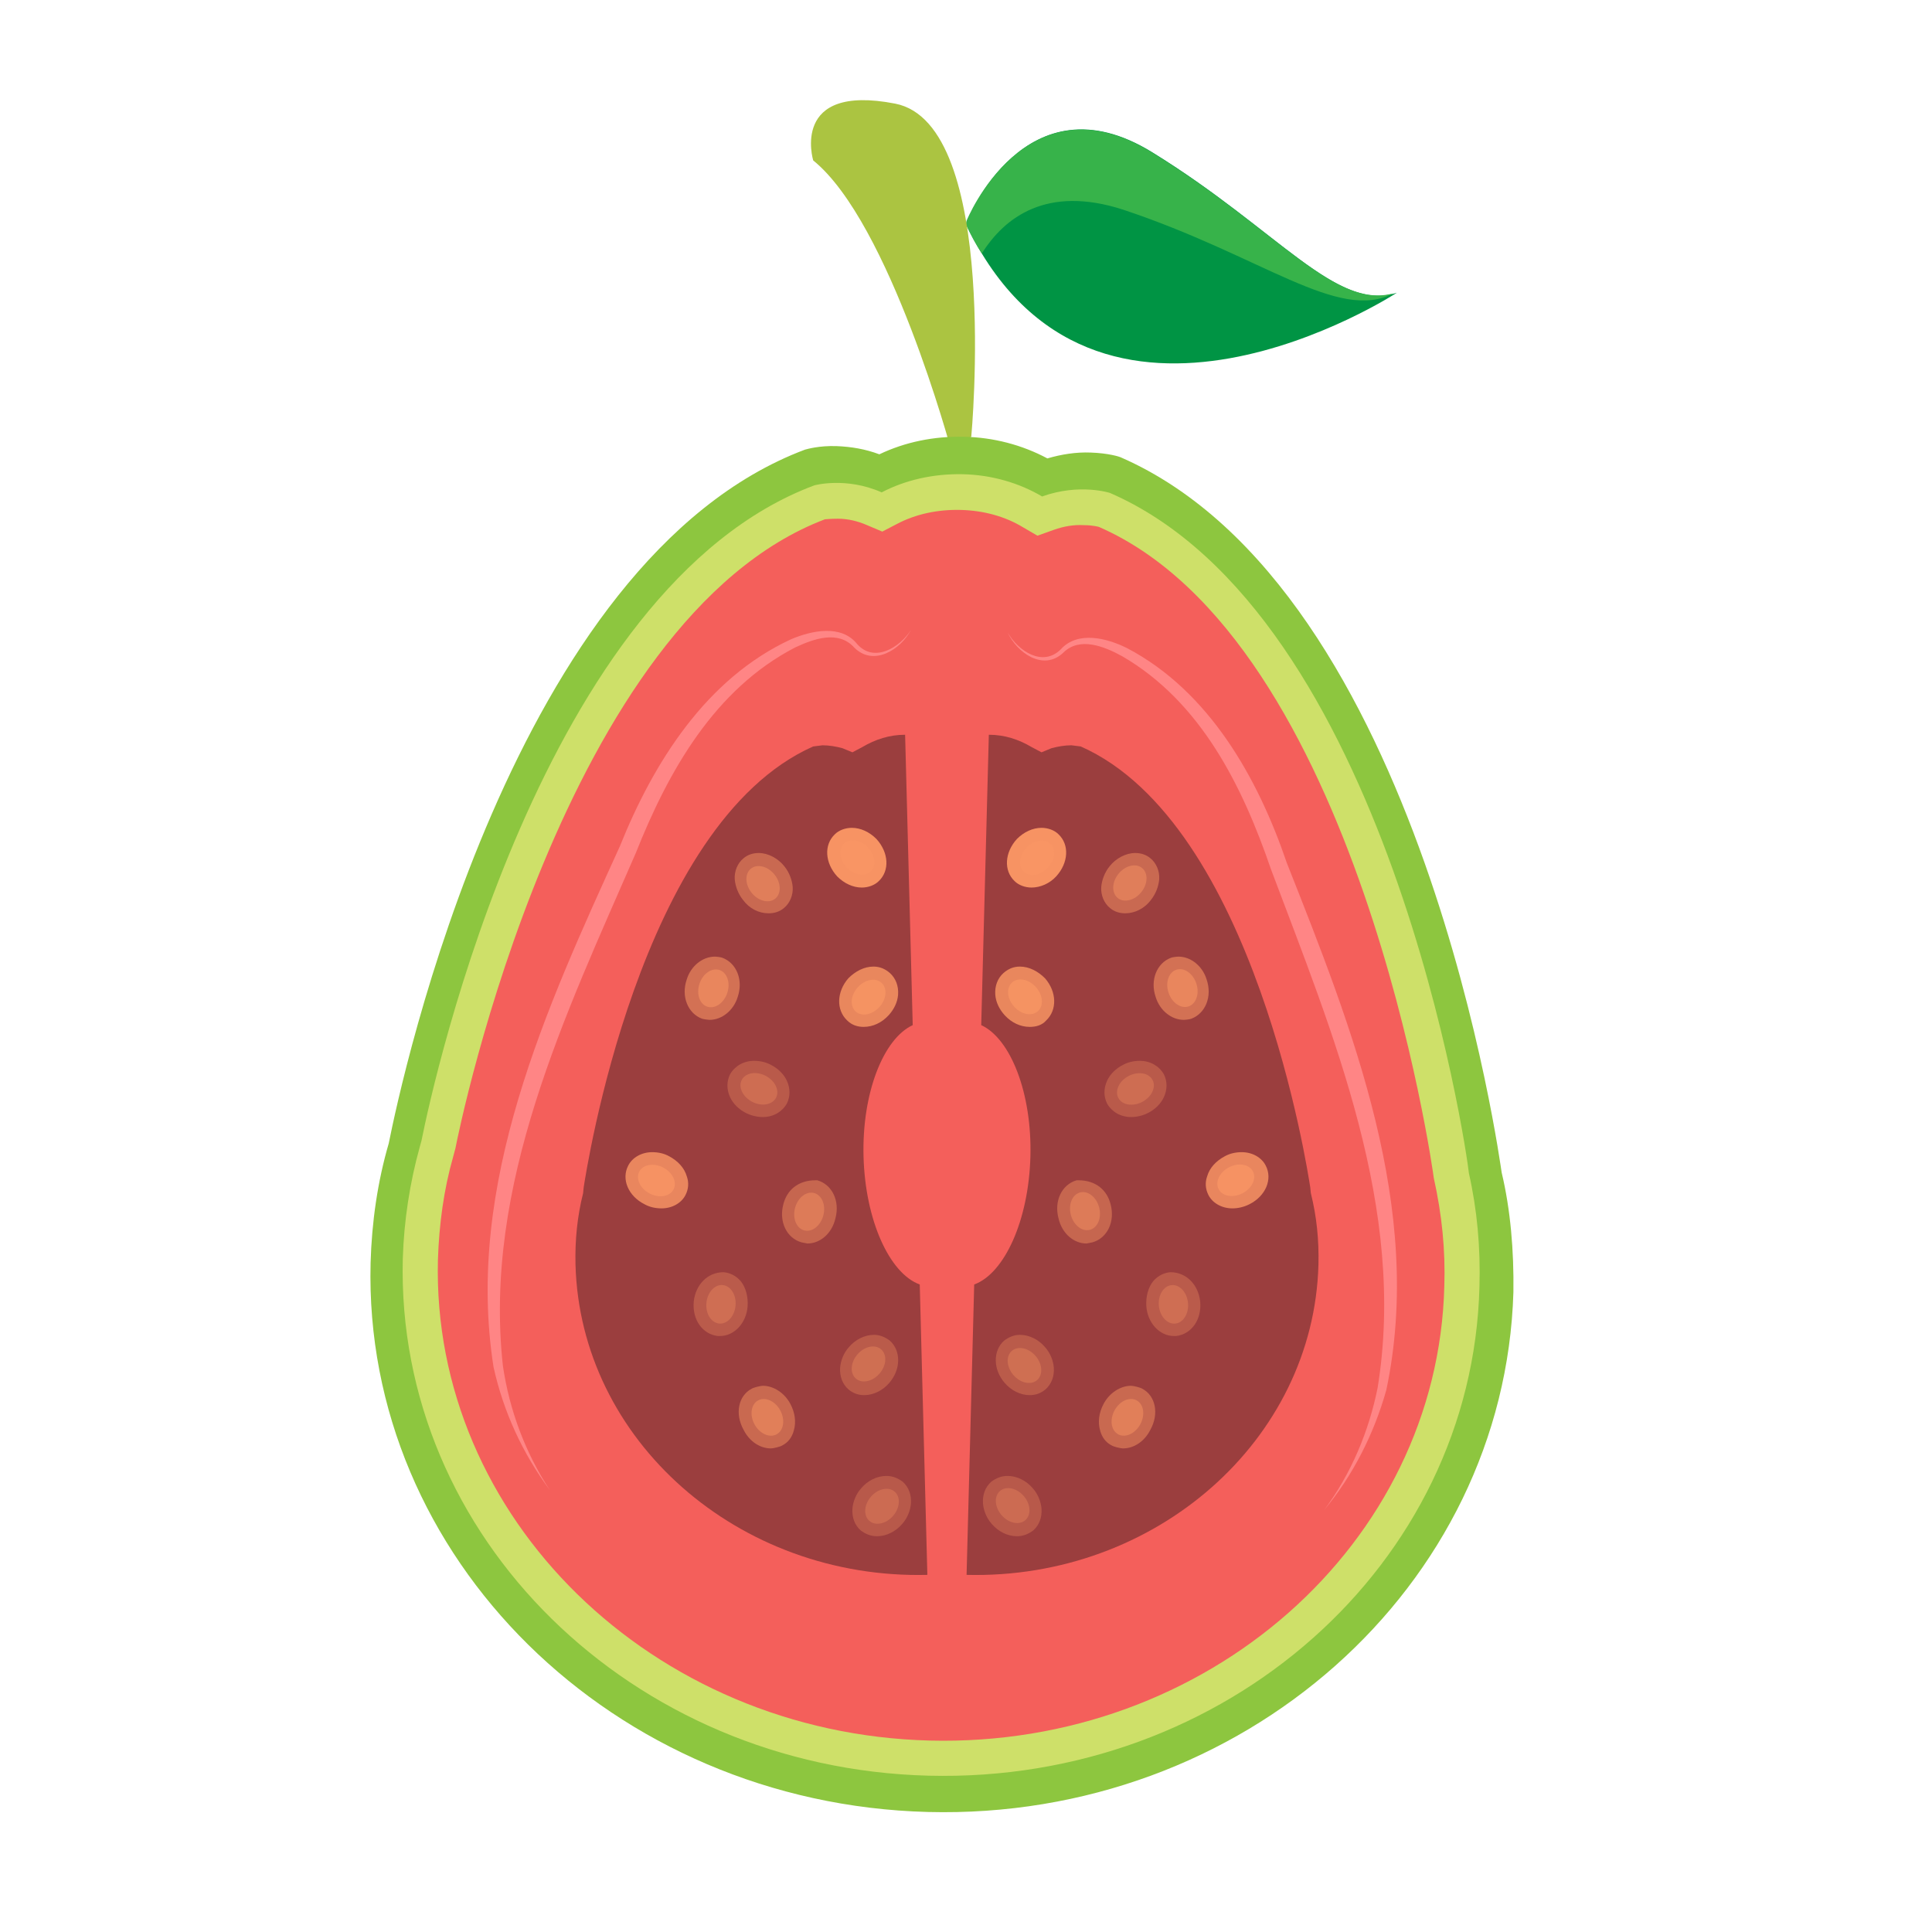
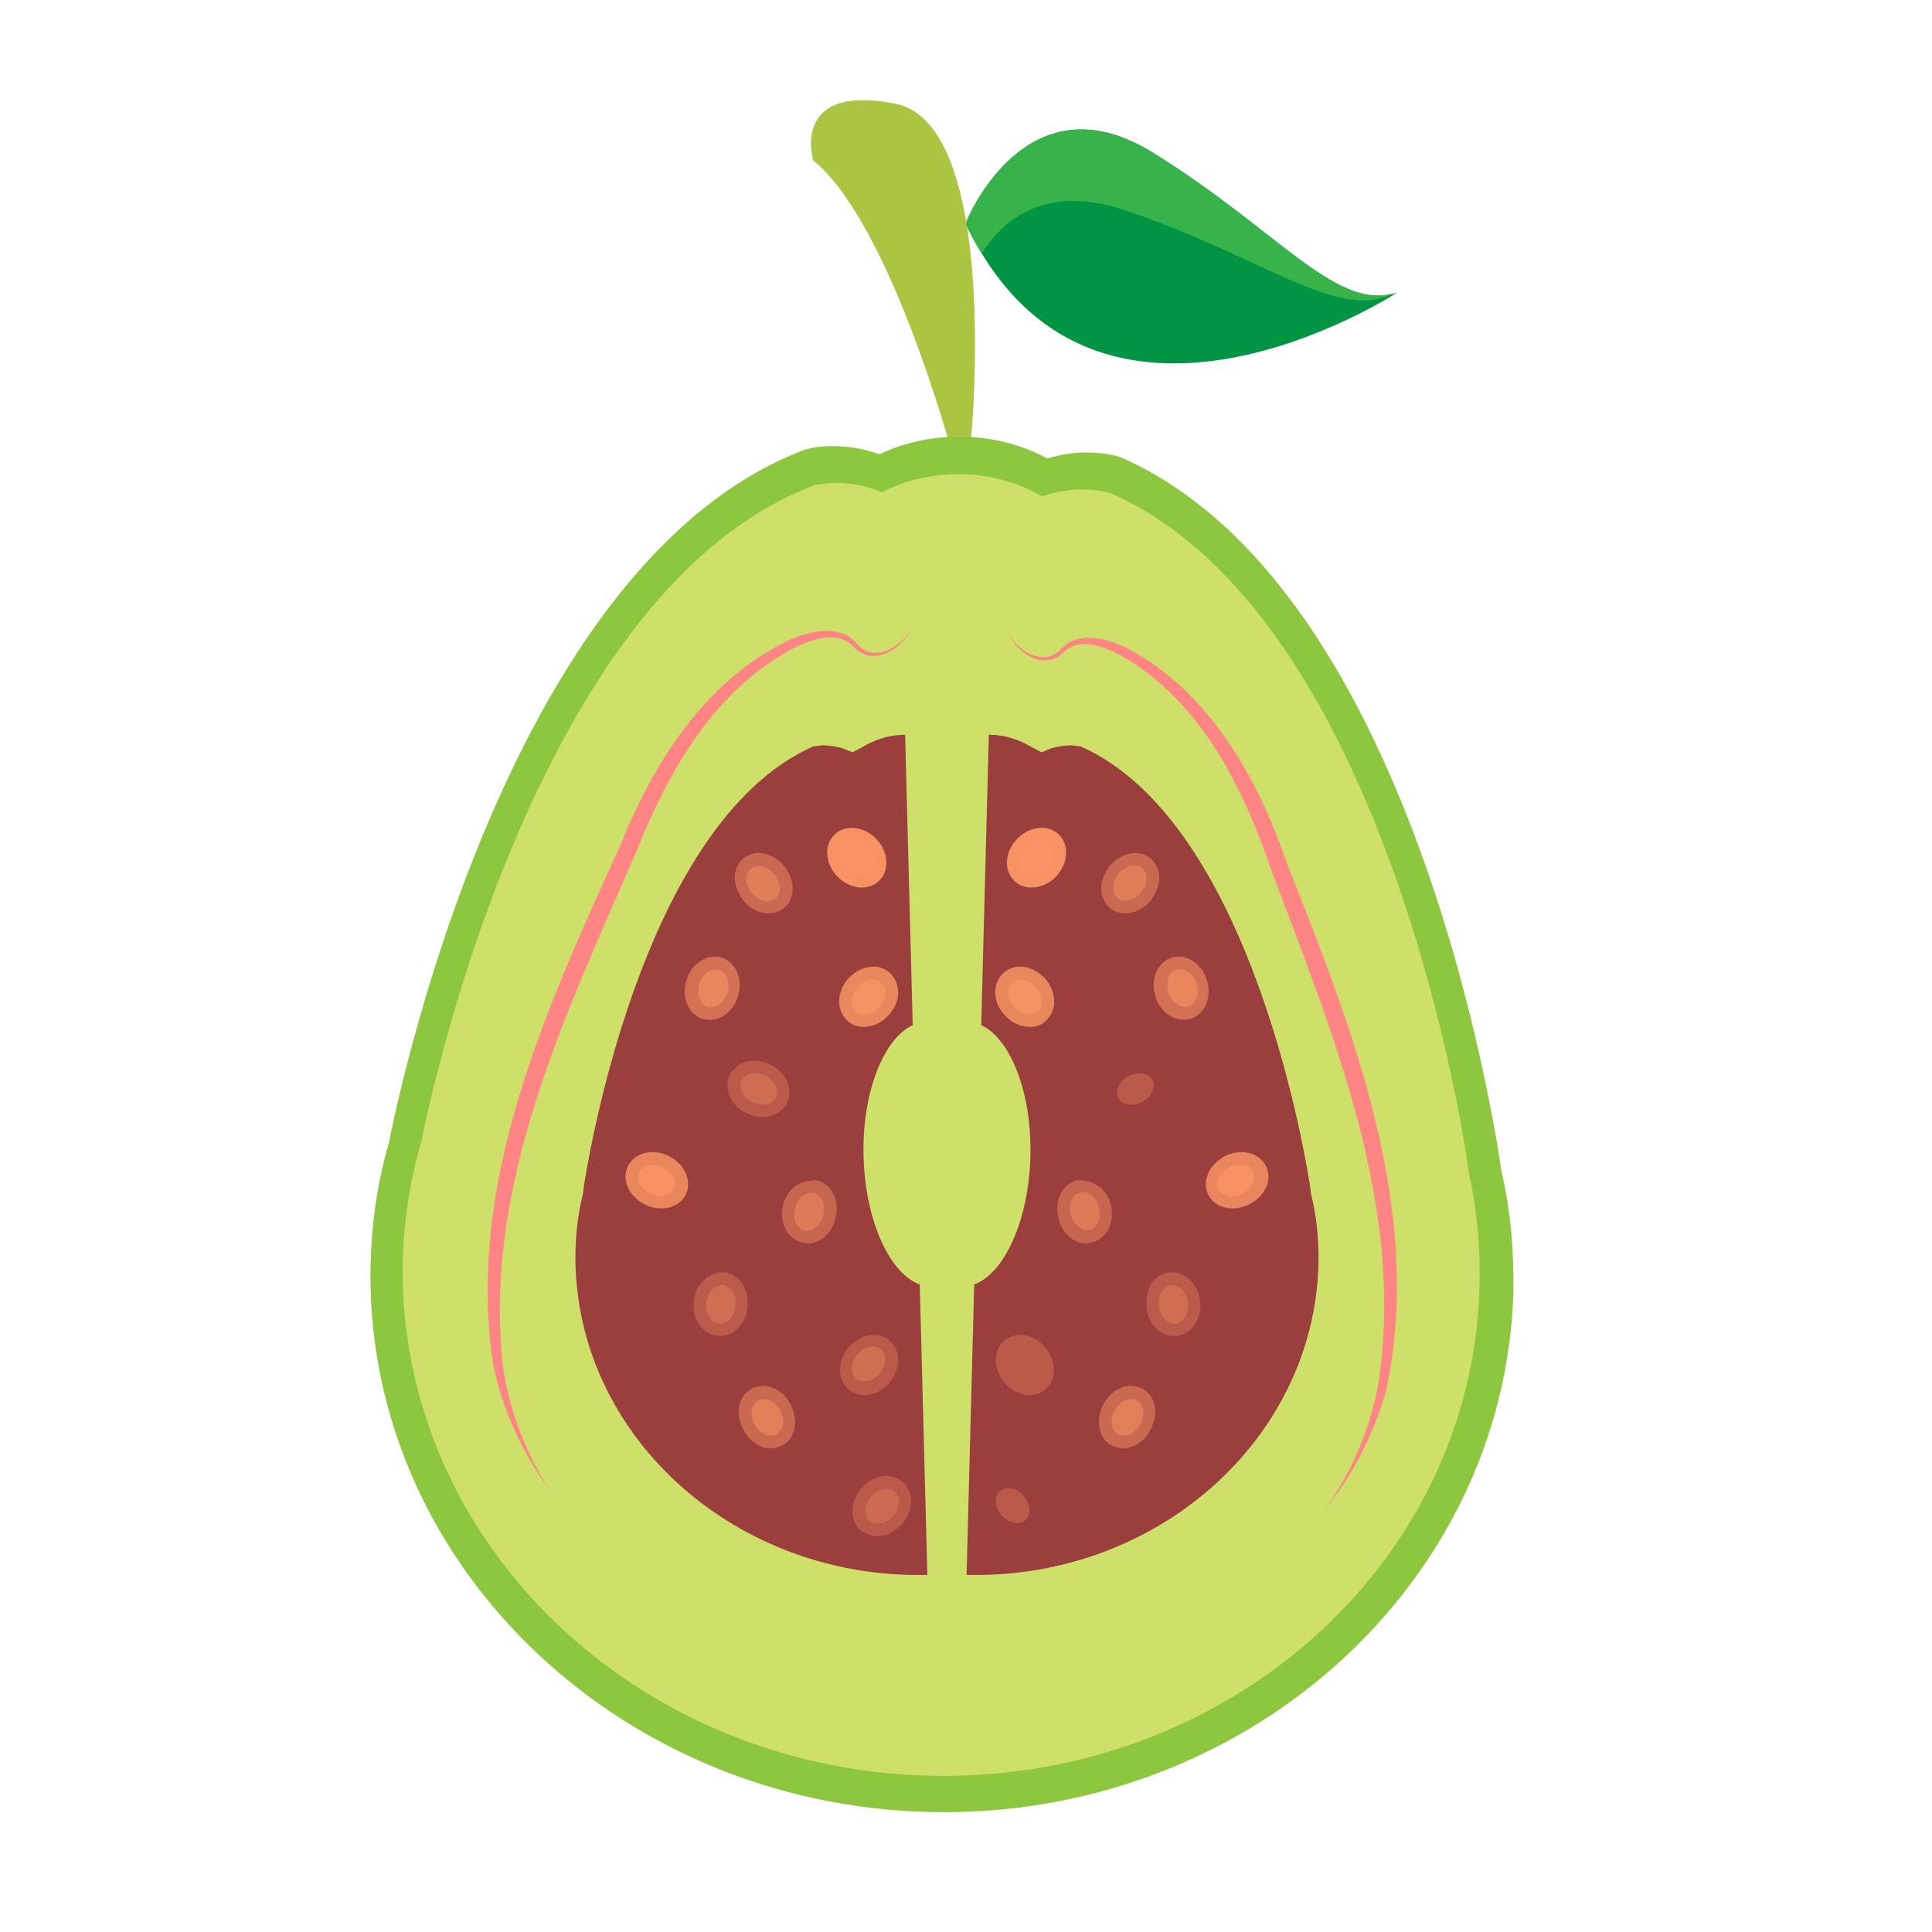
<svg xmlns="http://www.w3.org/2000/svg" version="1.1" x="0px" y="0px" viewBox="0 0 33 33" style="enable-background:new 0 0 33 33;" xml:space="preserve">
  <style type="text/css"> .st0{display:none;opacity:0.4;} .st1{display:inline;fill:#FFF200;} .st2{fill:#27AAE1;} .st3{fill:#8DD1FF;} .st4{opacity:0.34;fill:#8B5E3C;} .st5{fill:#FFC373;} .st6{opacity:0.39;fill:#FFFFFF;} .st7{fill:#8B5E3C;} .st8{fill:#83532F;} .st9{fill:#A26A3A;} .st10{fill:#3B3000;} .st11{fill:#B2805B;} .st12{fill:#BE1E2D;} .st13{fill:none;} .st14{fill:none;stroke:#D85555;stroke-width:3;stroke-miterlimit:10;} .st15{fill:#E09E65;} .st16{fill:#B16F3D;} .st17{fill:none;stroke:#231F20;stroke-width:1.295;stroke-linejoin:round;stroke-miterlimit:10;} .st18{fill:#C98755;} .st19{fill:#B24646;} .st20{fill:#E8BAD4;} .st21{fill:none;stroke:#231F20;stroke-width:1.327;stroke-linejoin:round;stroke-miterlimit:10;} .st22{fill:#F47AA0;} .st23{fill:#FFEADC;} .st24{fill:#FCD6E8;} .st25{opacity:0.1;fill:#EC008C;} .st26{fill:#BA8443;} .st27{fill:#F7DBA4;} .st28{fill:#F9D9A5;} .st29{fill:#F4CF8E;} .st30{fill:#EAA96F;} .st31{opacity:0.63;fill:#EFBA8E;} .st32{fill:#773834;} .st33{opacity:0.13;fill:#773834;} .st34{fill:#BC7F3E;} .st35{opacity:0.47;fill:#A56832;} .st36{fill:#BFD848;} .st37{fill:#E3F277;} .st38{opacity:0.25;fill:#97A534;} .st39{fill:#8DEAFF;} .st40{fill:#7ACBD3;} .st41{fill:#FFFFFF;} .st42{fill:#BCBEC0;} .st43{fill:#D1D3D4;} .st44{fill:#FFB14A;} .st45{fill:#FFC165;} .st46{fill:#B6F5FF;} .st47{fill:#CFFAFF;} .st48{fill:#FFB133;} .st49{fill:#A8A8A8;} .st50{fill:#939598;} .st51{fill:#C97A32;} .st52{fill:#E28F2B;} .st53{fill:#AF6720;} .st54{fill:#8E5420;} .st55{fill:#E5891C;} .st56{fill:#EDA04C;} .st57{fill:#F49F42;} .st58{fill:#C97E2D;} .st59{fill:#F7C27C;} .st60{fill:#EAB260;} .st61{fill:#D39A4F;} .st62{fill:#4C2002;} .st63{fill:#5B2E10;} .st64{fill:#431C02;} .st65{fill:#50280E;} .st66{fill:#CE8041;} .st67{fill:#FDAA4E;} .st68{fill:#FFCB97;} .st69{fill:#D69136;} .st70{fill:#D17828;} .st71{fill:#D1443D;} .st72{fill:#FFDEDE;} .st73{fill:none;stroke:#BE1E2D;stroke-width:0.25;stroke-miterlimit:10;} .st74{opacity:0.12;fill:#FFFFFF;} .st75{fill:#B77930;} .st76{fill:#AD1212;} .st77{opacity:0.08;} .st78{fill:#FFF200;} .st79{fill:#754C29;} .st80{fill:#39B54A;} .st81{fill:#009444;} .st82{fill:#DDC55E;} .st83{fill:#FFE36E;} .st84{fill:#FFED9F;} .st85{fill:#E5B765;} .st86{fill:#FFDD92;} .st87{fill:#59371E;} .st88{fill:#845C3E;} .st89{fill:#FE608B;} .st90{opacity:0.49;fill:#FE477F;} .st91{opacity:0.11;} .st92{fill:#3F383A;} .st93{opacity:0.17;} .st94{fill:#FF9B50;} .st95{fill:#C17744;} .st96{fill:#8FB239;} .st97{opacity:0.38;fill:#FFF200;} .st98{fill:#A1C441;} .st99{fill:#49B74E;} .st100{fill:#2E9337;} .st101{fill:#BC7D2A;} .st102{fill:#F4D49D;} .st103{fill:#FBB040;} .st104{fill:#D3622A;} .st105{fill:#EF9050;} .st106{opacity:0.16;fill:#A54820;} .st107{enable-background:new ;} .st108{fill:#C9A361;} .st109{fill:#EFCB7D;} .st110{fill:#DDB972;} .st111{fill:#848484;} .st112{fill:#D8DBDA;} .st113{fill:#E7763A;} .st114{opacity:0.18;fill:none;stroke:#FFFFFF;stroke-width:0.761;stroke-miterlimit:10;} .st115{fill:#D36A3C;} .st116{fill:#B55737;} .st117{fill:#BF5732;} .st118{opacity:0.18;fill:#FBB040;} .st119{opacity:0.18;} .st120{fill:#009345;} .st121{fill:#EE4036;} .st122{fill:#37B34A;} .st123{fill:#FFFCC7;} .st124{fill:#DFCA2F;} .st125{fill:#BDD5E0;} .st126{fill:#FFE164;} .st127{fill:#D4F6FF;} .st128{fill:#DAEFF7;} .st129{fill:#F866D3;} .st130{fill:#FFB5EE;} .st131{fill:#FFC1F1;} .st132{fill:#F7941D;} .st133{opacity:0.61;fill:#FFFFFF;} .st134{fill:#F2E941;} .st135{fill:#FFF8A1;} .st136{fill:#FFF9B0;} .st137{fill:#671600;} .st138{fill:#704330;} .st139{fill:#704B3A;} .st140{fill:#113F0A;} .st141{fill:#C9E8C4;} .st142{fill:#E55353;} .st143{fill:#F27272;} .st144{fill:#231F20;} .st145{fill:#EF4136;} .st146{fill:#9DD2E0;} .st147{fill:#B8EDFF;} .st148{fill:#6BBF28;} .st149{opacity:0.4;fill:#FFFFFF;} .st150{fill:#E6E7E8;} .st151{fill:#FFE8AE;} .st152{fill:#7FC610;} .st153{fill:#FFC44D;} .st154{fill:#FF9935;} .st155{fill:#FFB069;} .st156{fill:#A86A33;} .st157{fill:#E2A3AA;} .st158{fill:#EFB4B9;} .st159{fill:#FFCACD;} .st160{opacity:0.36;fill:#D3949B;} .st161{fill:#FFDEE3;} .st162{fill:#C19056;} .st163{fill:#936431;} .st164{fill:#FAD8A8;} .st165{fill:#E1AF68;} .st166{fill:#E5C298;} .st167{fill:#2A9336;} .st168{fill:#9B6538;} .st169{fill:#FF7F00;} .st170{fill:#FFC897;} .st171{fill:#513220;} .st172{fill:#876759;} .st173{fill:#3C2415;} .st174{fill:#F1F2F2;} .st175{fill:#9B9B9B;} .st176{fill:#B76349;} .st177{fill:#9AC64E;} .st178{opacity:0.47;fill:#C9F281;} .st179{fill:#AFE260;} .st180{fill:#DAFF99;} .st181{fill:#84A045;} .st182{fill:#5D7224;} .st183{opacity:0.17;fill:#231F20;} .st184{fill:#A3513B;} .st185{fill:#AD4F36;} .st186{fill:#4F8C4C;} .st187{fill:#427033;} .st188{fill:none;stroke:#506023;stroke-width:0.929;stroke-miterlimit:10;} .st189{fill:#E4F9C2;} .st190{fill:#C2D3A1;} .st191{fill:#FF085B;} .st192{fill:#FFDCAE;} .st193{fill:#B5004A;} .st194{fill:#FF0B4B;} .st195{fill:#9B6432;} .st196{fill:#5C2D72;} .st197{fill:#693B89;} .st198{fill:#8958AF;} .st199{fill:#8DC63F;} .st200{fill:#2D4F82;} .st201{fill:#366A9F;} .st202{fill:#4A8ECF;} .st203{fill:#4F2D82;} .st204{fill:#56369F;} .st205{fill:#704ACF;} .st206{fill:#380957;} .st207{fill:#4B1B79;} .st208{fill:#773DB4;} .st209{fill:#A85218;} .st210{opacity:0.4;fill:#231F20;} .st211{fill:#7AA33A;} .st212{fill:none;stroke:#8DC63F;stroke-width:0.927;stroke-linecap:round;stroke-miterlimit:10;} .st213{fill:#C10000;} .st214{fill:#DB0000;} .st215{fill:#F10500;} .st216{fill:#994C17;} .st217{fill:#BC6022;} .st218{fill:#D37433;} .st219{fill:#834526;} .st220{fill:#784023;} .st221{fill:#945130;} .st222{fill:#A7633F;} .st223{fill:#A86518;} .st224{fill:#995D17;} .st225{fill:#BC7522;} .st226{fill:#D38933;} .st227{fill:#A86A18;} .st228{fill:#996217;} .st229{fill:#BC7A22;} .st230{fill:#D38F33;} .st231{fill:#1B631B;} .st232{fill:#E70012;} .st233{fill:#227522;} .st234{fill:#8E091F;} .st235{fill:#389638;} .st236{opacity:0.33;fill:#BC0826;} .st237{fill:#84B23B;} .st238{fill:#99CE46;} .st239{fill:#0465B7;} .st240{fill:#047BBC;} .st241{fill:#0E85C0;} .st242{fill:#049BE5;} .st243{fill:#06ADE7;} .st244{fill:#22B8EB;} .st245{fill:#199BE2;} .st246{fill:#27A2E5;} .st247{fill:#47ADE7;} .st248{fill:#25A1E3;} .st249{fill:#3CA7E5;} .st250{fill:#33A6E5;} .st251{fill:#42ADE8;} .st252{fill:#66B4E9;} .st253{fill:#C10220;} .st254{fill:#C4032B;} .st255{fill:#C91A3E;} .st256{fill:#E50F37;} .st257{fill:#E71644;} .st258{fill:#ED3159;} .st259{fill:#E62946;} .st260{fill:#E93551;} .st261{fill:#ED4B63;} .st262{fill:#E73350;} .st263{fill:#EB425C;} .st264{fill:#EA3E58;} .st265{fill:#ED4862;} .st266{fill:#F15C71;} .st267{fill:#996D4F;} .st268{fill:#774E32;} .st269{fill:#634029;} .st270{fill:#997462;} .st271{fill:#EA005F;} .st272{fill:#58CC63;} .st273{opacity:0.25;} .st274{fill:#CD1150;} .st275{fill:#CED154;} .st276{fill:#AF1549;} .st277{fill:#AAAA44;} .st278{fill:#7CA53A;} .st279{opacity:0.43;fill:#AF1549;} .st280{fill:#E7E9EB;} .st281{opacity:0.825;fill:#231F20;} .st282{opacity:0.499;fill:#231F20;} .st283{opacity:0.798;fill:#231F20;} .st284{opacity:0.486;fill:#231F20;} .st285{opacity:0.4;fill:#231F20;} .st286{opacity:0.575;fill:#231F20;} .st287{opacity:0.594;fill:#231F20;} .st288{opacity:0.756;fill:#231F20;} .st289{opacity:0.923;fill:#231F20;} .st290{opacity:0.327;fill:#231F20;} .st291{opacity:0.888;fill:#231F20;} .st292{opacity:0.635;fill:#231F20;} .st293{opacity:0.436;fill:#231F20;} .st294{opacity:0.934;fill:#231F20;} .st295{opacity:0.496;fill:#231F20;} .st296{opacity:0.442;fill:#231F20;} .st297{opacity:0.386;fill:#231F20;} .st298{opacity:0.432;fill:#231F20;} .st299{opacity:0.907;fill:#231F20;} .st300{opacity:0.719;fill:#231F20;} .st301{opacity:0.484;fill:#231F20;} .st302{opacity:0.44;fill:#231F20;} .st303{opacity:0.731;fill:#231F20;} .st304{opacity:0.4;fill:#231F20;} .st305{opacity:0.378;fill:#231F20;} .st306{opacity:0.782;fill:#231F20;} .st307{opacity:0.345;fill:#231F20;} .st308{opacity:0.801;fill:#231F20;} .st309{opacity:0.574;fill:#231F20;} .st310{opacity:0.364;fill:#231F20;} .st311{opacity:0.304;fill:#231F20;} .st312{fill:#FDC24E;} .st313{fill:#F2702E;} .st314{opacity:0.28;fill:#F07935;} .st315{opacity:0.17;fill:#F07935;} .st316{opacity:0.26;fill:#FFFFFF;} .st317{fill:#329E3B;} .st318{fill:#29872D;} .st319{fill:#48C14E;} .st320{fill:#FCBA00;} .st321{fill:#81EF84;} .st322{fill:#BA8511;} .st323{opacity:0.35;fill:#FFFFFF;} .st324{fill:#5CEA6A;} .st325{opacity:0.49;fill:#BA8511;} .st326{fill:#965F2D;} .st327{fill:#E296AC;} .st328{fill:#FFB3C5;} .st329{fill:#FFCCDB;} .st330{fill:#FFE6EE;} .st331{fill:#E2C7A3;} .st332{fill:#EFD7B4;} .st333{fill:#FFEBCA;} .st334{opacity:0.36;fill:#D3B894;} .st335{fill:#FFF0DE;} .st336{fill:#FF92D8;} .st337{fill:#E57FC6;} .st338{fill:#95D8F9;} .st339{fill:#4698BC;} .st340{fill:#ED1C24;} .st341{fill:#F73443;} .st342{fill:#FFDCA9;} .st343{fill:#E5C091;} .st344{opacity:0.46;fill:#C61724;} .st345{fill:#FFE8CA;} .st346{fill:none;stroke:#EC008C;stroke-width:0.25;stroke-linecap:round;stroke-linejoin:round;stroke-miterlimit:10;} .st347{fill:#F2C26B;} .st348{fill:#FFD88A;} .st349{fill:#E94C4B;} .st350{fill:#FFEBC4;} .st351{fill:#FFDB9C;} .st352{fill:#A4FCF1;} .st353{fill:#66C6BA;} .st354{fill:#FFE5AB;} .st355{fill:#FFDD88;} .st356{fill:#82E8DE;} .st357{fill:#CFFFF8;} .st358{fill:#D5FFBB;} .st359{fill:#CDF2B1;} .st360{fill:#B6D199;} .st361{fill:#FFFECC;} .st362{fill:#DCF7FF;} .st363{opacity:0.44;fill:#E5E2B1;} .st364{opacity:0.51;fill:#F1F2F2;} .st365{fill:none;stroke:#EC008C;stroke-width:0.28;stroke-linecap:round;stroke-linejoin:round;stroke-miterlimit:10;} .st366{fill:#B2D5D8;} .st367{fill:#CEEAEF;} .st368{fill:#CAFDFF;} .st369{fill:#76A033;} .st370{fill:#D63D3A;} .st371{fill:#BA2F2F;} .st372{fill:#F9524E;} .st373{fill:#BF870A;} .st374{fill:#FFE197;} .st375{fill:#FFD561;} .st376{fill:#BC7D0C;} .st377{fill:none;stroke:#EC008C;stroke-width:0.27;stroke-linecap:round;stroke-linejoin:round;stroke-miterlimit:10;} .st378{fill:#995C2E;} .st379{fill:#D9C882;} .st380{fill:#C1964C;} .st381{fill:none;stroke:#EC008C;stroke-width:0.224;stroke-linecap:round;stroke-linejoin:round;stroke-miterlimit:10;} .st382{opacity:0.21;} .st383{fill:#E0A94F;} .st384{fill:#EFBD65;} .st385{fill:#C99345;} .st386{fill:#FFD683;} .st387{opacity:0.19;} .st388{fill:#E5A370;} .st389{fill:#E6FAFF;} .st390{fill:#DD6524;} .st391{fill:#FFE7E6;} .st392{opacity:0.26;fill:#FFCFAE;} .st393{opacity:0.26;fill:none;stroke:#FFCFAE;stroke-width:0.538;stroke-linecap:round;stroke-miterlimit:10;} .st394{opacity:0.29;fill:#9B4823;} .st395{fill:#BD2F21;} .st396{fill:#9B4823;} .st397{fill:none;stroke:#D1443D;stroke-width:0.538;stroke-linecap:round;stroke-miterlimit:10;} .st398{fill:none;stroke:#EC008C;stroke-width:0.228;stroke-linecap:round;stroke-linejoin:round;stroke-miterlimit:10;} .st399{fill:#92278F;} .st400{fill:#E2A966;} .st401{fill:#8AE3FF;} .st402{fill:none;stroke:#EC008C;stroke-width:0.231;stroke-linecap:round;stroke-linejoin:round;stroke-miterlimit:10;} .st403{opacity:0.19;fill:#513C27;} .st404{opacity:0.27;fill:#FFFFFF;} .st405{fill:#3D2656;} .st406{fill:#55396D;} .st407{fill:#6F548C;} .st408{fill:#ABC441;} .st409{fill:#CEE069;} .st410{fill:#F45F5B;} .st411{fill:#9B3E3E;} .st412{opacity:0.98;fill:#F99564;} .st413{opacity:0.31;fill:#F99564;} .st414{opacity:0.836;fill:#F99564;} .st415{opacity:0.594;fill:#F99564;} .st416{opacity:0.335;fill:#F99564;} .st417{opacity:0.5;fill:#F99564;} .st418{opacity:0.329;fill:#F99564;} .st419{opacity:0.458;fill:#F99564;} .st420{opacity:0.828;fill:#F99564;} .st421{opacity:0.496;fill:#F99564;} .st422{opacity:0.324;fill:#F99564;} .st423{fill:#FF8585;} .st424{fill:#ED4559;} .st425{fill:#F45872;} .st426{fill:#B52342;} .st427{fill:#B55A41;} .st428{opacity:0.23;} .st429{fill:#D83F59;} .st430{fill:#CE324D;} .st431{fill:#FFFCEE;} .st432{fill:#E2D9B5;} .st433{opacity:0.35;} .st434{opacity:0.24;} .st435{fill:#773D30;} .st436{fill:#964636;} .st437{fill:url(#SVGID_1_);} .st438{opacity:0.93;fill:#FFFFFF;} .st439{opacity:0.11;fill:#FFFFFF;} .st440{opacity:0.13;fill:#721722;} .st441{fill:#7EAF31;} .st442{fill:#FFBE71;} .st443{fill:#FF9022;} .st444{fill:#D66316;} .st445{fill:#3F1D47;} .st446{fill:#77394E;} .st447{opacity:0.16;fill:#231F20;} .st448{opacity:0.15;fill:#FFFFFF;} .st449{fill:#D68F27;} .st450{opacity:0.17;fill:#5FDD6B;} .st451{opacity:0.18;fill:#231F20;} .st452{fill:#6B3259;} .st453{fill:#FF5A7A;} .st454{fill:#FFE088;} .st455{fill:none;stroke:#CC9305;stroke-width:0.358;stroke-miterlimit:10;} .st456{fill:#7F4455;} .st457{fill:#A6D15D;} .st458{fill:#79A534;} .st459{opacity:0.39;fill:#7A3A2B;} .st460{fill:#85CEE0;} .st461{fill:#A5E2F2;} .st462{fill:#BEF0FC;} .st463{opacity:0.47;fill:#76BCCC;} .st464{fill:#FDFFEE;} .st465{opacity:0.68;fill:#B2B2A6;} .st466{opacity:0.56;fill:#FFFFFF;} .st467{fill:#59B565;} .st468{fill:#2F9037;} .st469{opacity:0.49;fill:#B2B2A6;} .st470{fill:#C1C1C1;} .st471{fill:#FFCCE3;} .st472{fill:#FFE9F4;} .st473{opacity:0.4;fill:#C69DB3;} .st474{fill:#DDC6B6;} .st475{fill:#FFF5EE;} .st476{fill:#F4E200;} .st477{opacity:0.16;fill:#C9B32F;} .st478{fill:#A4C232;} .st479{opacity:0.16;} .st480{fill:#89933F;} .st481{fill:#ACBF40;} .st482{fill:#EDF1D5;} .st483{fill:#ACB35B;} .st484{opacity:0.43;fill:#D36705;} .st485{fill:#FFE8C7;} .st486{fill:#A97C50;} .st487{fill:#78A333;} .st488{fill:#ADE555;} .st489{fill:#DD6F1D;} .st490{fill:#603913;} .st491{fill:#A1BCC4;} .st492{fill:#ADDD62;} .st493{opacity:0.24;fill:#FFFFFF;} .st494{opacity:0.18;fill:#526268;} .st495{fill:#DCFC97;} .st496{fill:#DD7B4A;} .st497{fill:#DD8F4A;} .st498{fill:#359B3F;} .st499{fill:#39B549;} .st500{fill:#006838;} .st501{fill:#F98512;} .st502{opacity:0.4;fill:#F7963E;} .st503{opacity:0.39;fill:#F7963E;} .st504{opacity:0.1;fill:#9B4719;} .st505{opacity:0.46;fill:#843E1A;} .st506{fill:#874112;} .st507{fill:#FFF9DE;} .st508{fill:#CEC49B;} .st509{fill:#FFBED8;} .st510{fill:#EAA4C3;} .st511{opacity:0.07;} .st512{fill:#231F22;} .st513{fill:#AA5217;} .st514{fill:#FF8A29;} .st515{fill:none;stroke:#F9A15F;stroke-width:0.986;stroke-linecap:round;stroke-linejoin:round;stroke-miterlimit:10;} .st516{fill:#E27727;} .st517{opacity:0.33;fill:none;stroke:#AA5217;stroke-width:0.986;stroke-linecap:round;stroke-linejoin:round;stroke-miterlimit:10;} .st518{fill:#894619;} .st519{fill:#BF5E16;} .st520{opacity:0.4;fill:#603111;} .st521{fill:#AA5115;} .st522{fill:#A06135;} .st523{fill:none;stroke:#F4AE7F;stroke-width:0.976;stroke-linecap:round;stroke-miterlimit:10;} .st524{fill:#1E1E1E;} .st525{fill:#333333;} .st526{opacity:0.29;fill:#FFFFFF;} .st527{fill:#9CFF00;} .st528{fill:#C5E1EA;} .st529{opacity:0.11;fill:#1E353A;} .st530{opacity:0.24;fill:#1E353A;} .st531{fill:#D4EFF9;} .st532{opacity:0.38;fill:#EEFDFF;} .st533{fill:none;stroke:#8FB239;stroke-width:0.5;stroke-linecap:round;stroke-miterlimit:10;} .st534{fill:none;stroke:#8FB239;stroke-width:0.25;stroke-linecap:round;stroke-miterlimit:10;} .st535{fill:#EAE49D;} .st536{fill:#FFFCBB;} .st537{fill:#FFFDDE;} .st538{fill:#7C962C;} .st539{fill:none;stroke:#8FB239;stroke-width:0.207;stroke-linecap:round;stroke-miterlimit:10;} .st540{fill:none;stroke:#8FB239;stroke-width:0.139;stroke-linecap:round;stroke-miterlimit:10;} .st541{fill:none;stroke:#8FB239;stroke-width:0.143;stroke-linecap:round;stroke-miterlimit:10;} .st542{fill:#46AF78;} .st543{opacity:0.25;fill:#3C8E74;} .st544{fill:#3C8E74;} .st545{opacity:0.25;fill:#2C7059;} .st546{fill:#58C489;} .st547{opacity:0.25;fill:#6BF99A;} .st548{fill:#3C9160;} .st549{opacity:0.33;fill:#30754C;} .st550{fill:#E3AE6A;} .st551{fill:#C88541;} .st552{opacity:0.26;fill:#C88541;} .st553{opacity:0.19;fill:#FFFFFF;} .st554{fill:#A55832;} .st555{fill:#8E4B39;} .st556{fill:#72392E;} .st557{fill:#E8A364;} .st558{fill:#7F452B;} .st559{fill:#30002F;} .st560{fill:#300331;} .st561{fill:#300F37;} .st562{fill:#300E46;} .st563{fill:#30164A;} .st564{fill:#382450;} .st565{fill:#32194A;} .st566{fill:#391F4D;} .st567{fill:#4A2B52;} .st568{fill:#391E4C;} .st569{fill:#442750;} .st570{fill:#40234F;} .st571{fill:#472A52;} .st572{fill:#553356;} .st573{fill:#72260C;} .st574{fill:#D3ECF2;} .st575{fill:#FBB040;stroke:#FFDC83;stroke-width:0.587;stroke-miterlimit:10;} .st576{fill:#D88D2A;} .st577{opacity:0.2;fill:#44180C;} .st578{fill:none;stroke:#E6993D;stroke-width:1.5;stroke-miterlimit:10;} .st579{fill:#FFC76C;} .st580{fill:none;stroke:#FFAE0B;stroke-width:0.5;stroke-miterlimit:10;} .st581{fill:#C18440;} .st582{fill:#359B68;} .st583{fill:#39B57B;} .st584{fill:#006862;} .st585{fill:#EAA700;} .st586{fill:#EBBC00;} .st587{fill:#371F13;} .st588{fill:#583011;} .st589{fill:#EBC447;} .st590{fill:#5E4333;} .st591{fill:#FEB500;} .st592{fill:#FFCC00;} .st593{fill:#3C2115;} .st594{fill:#FFD54D;} .st595{fill:#FEC600;} .st596{fill:#FFDD00;} .st597{fill:#FFE14D;} .st598{fill:#664C37;} .st599{fill:#826450;} .st600{fill:#702121;} .st601{fill:#EF1500;} .st602{fill:#601D19;} .st603{fill:#2BB673;} .st604{fill:none;stroke:#2BB673;stroke-linecap:round;stroke-linejoin:round;stroke-miterlimit:10;} .st605{fill:#E5625E;} .st606{fill:#AA2F2D;} .st607{fill:none;stroke:#2BB673;stroke-width:0.276;stroke-linecap:round;stroke-linejoin:round;stroke-miterlimit:10;} .st608{fill:#4D4924;} .st609{fill:#F9FAF7;} .st610{fill:#D3A82F;} .st611{fill:#FFCF34;} .st612{opacity:0.14;fill:#231F20;} .st613{opacity:0.14;fill:#FFFFFF;} .st614{fill:#605B36;} .st615{fill:#E1E9F4;} .st616{fill:none;stroke:#FFFFFF;stroke-width:0.229;stroke-miterlimit:10;} .st617{fill:#602D2F;} .st618{fill:#350E16;} .st619{opacity:0.22;fill:#350E16;} .st620{fill:#C3CAD1;} .st621{fill:#E8C258;} .st622{fill:#FFDA66;} .st623{fill:#FFE69F;} .st624{fill:#267F2F;} .st625{fill:#E90004;} .st626{fill:#C4000A;} .st627{fill:#F9ED32;} .st628{opacity:0.18;fill:#9B0E1F;} .st629{fill:#AA7322;} .st630{fill:#B7832E;} .st631{fill:#F4DE11;} .st632{fill:#FFF599;} .st633{display:none;} .st634{display:inline;fill:none;stroke:#EC008C;stroke-width:0.25;stroke-linecap:round;stroke-linejoin:round;stroke-miterlimit:10;} </style>
  <g id="Layer_22"> </g>
  <g id="Layer_1">
    <g id="Layer_31" class="st0">
      <rect x="4.64" y="5" class="st1" width="23.72" height="23" />
    </g>
    <g id="Layer_35"> </g>
    <g id="Layer_34"> </g>
  </g>
  <g id="Layer_14"> </g>
  <g id="Layer_4"> </g>
  <g id="Layer_5"> </g>
  <g id="Border"> </g>
  <g id="Layer_11"> </g>
  <g id="Layer_7"> </g>
  <g id="Layer_9"> </g>
  <g id="Layer_10"> </g>
  <g id="Layer_8"> </g>
  <g id="Layer_6"> </g>
  <g id="Layer_13"> </g>
  <g id="Layer_12"> </g>
  <g id="Layer_15"> </g>
  <g id="Layer_16"> </g>
  <g id="Layer_17"> </g>
  <g id="Layer_18"> </g>
  <g id="Layer_19"> </g>
  <g id="Layer_24"> </g>
  <g id="Layer_29"> </g>
  <g id="Layer_21"> </g>
  <g id="Layer_27"> </g>
  <g id="Layer_23"> </g>
  <g id="Layer_20"> </g>
  <g id="Layer_25"> </g>
  <g id="Layer_26"> </g>
  <g id="Layer_28"> </g>
  <g id="Layer_3">
    <g>
      <g>
        <g>
          <path class="st81" d="M16.52,3.77c0,0,1-2.5,3.16-1.17s3.15,2.74,4.18,2.4c0,0-5.17,3.37-7.35-1.15 C16.51,3.84,16.51,3.79,16.52,3.77z" />
        </g>
        <g>
          <path class="st122" d="M23.8,5.01c-1.01,0.28-2.01-1.11-4.13-2.41c-2.15-1.32-3.16,1.17-3.16,1.17 c-0.01,0.03-0.01,0.07-0.01,0.07c0.08,0.17,0.17,0.34,0.27,0.49c0.39-0.62,1.11-1.17,2.41-0.75C21.56,4.37,22.86,5.51,23.8,5.01 z" />
        </g>
      </g>
      <path class="st408" d="M16.25,7.7c0,0-1.05-3.9-2.36-4.96c0,0-0.4-1.32,1.4-0.97s1.3,5.69,1.3,5.69L16.25,7.7z" />
      <g>
        <path class="st199" d="M15.85,30.95c-5.38-0.14-9.65-4.35-9.52-9.38c0.02-0.7,0.12-1.39,0.31-2.04c0.22-1.1,2.11-9.97,7.11-11.85 c0.04-0.01,0.24-0.07,0.54-0.06c0.25,0.01,0.49,0.05,0.73,0.14c0.44-0.21,0.93-0.31,1.44-0.3c0.51,0.01,1,0.14,1.43,0.37 c0.24-0.07,0.49-0.11,0.74-0.1c0.3,0.01,0.49,0.07,0.51,0.08c5.18,2.26,6.49,12.12,6.51,12.22c0.15,0.63,0.21,1.33,0.2,2.04 C25.7,27.11,21.22,31.09,15.85,30.95z" />
        <path class="st409" d="M25.27,21.98c-0.12,4.74-4.33,8.48-9.41,8.35c-5.08-0.13-9.1-4.08-8.98-8.83C6.9,20.85,7,20.2,7.17,19.59 c0,0,0.01-0.04,0.03-0.11c0.21-1.05,2.05-9.45,6.71-11.19c0,0,0.54-0.15,1.15,0.12c0.4-0.21,0.88-0.32,1.38-0.31 c0.5,0.01,0.97,0.15,1.36,0.38c0.64-0.23,1.16-0.06,1.16-0.06c4.75,2.07,6.09,11.22,6.13,11.62 C25.23,20.66,25.29,21.31,25.27,21.98z" />
-         <path class="st410" d="M15.88,29.73c-4.74-0.12-8.51-3.81-8.4-8.21c0.02-0.61,0.1-1.2,0.26-1.76l0.04-0.15 c0.07-0.37,1.84-9.04,6.31-10.74c0,0,0,0,0,0c0.01,0,0.1-0.01,0.22-0.01c0.17,0,0.34,0.04,0.5,0.11l0.26,0.11l0.25-0.13 c0.32-0.17,0.7-0.25,1.09-0.24c0.39,0.01,0.76,0.11,1.07,0.3l0.24,0.14L18,9.05c0.17-0.06,0.34-0.09,0.51-0.08 c0.16,0,0.26,0.03,0.26,0.03c4.44,1.94,5.71,11.02,5.72,11.12c0.14,0.63,0.2,1.23,0.18,1.85C24.56,26.37,20.62,29.85,15.88,29.73 z" />
        <g>
          <path class="st411" d="M17.6,19.76c-0.03,1.08-0.44,1.99-0.96,2.18l-0.13,4.96c3.23,0.08,5.93-2.3,6.01-5.3 c0.01-0.42-0.03-0.82-0.13-1.22l-0.01-0.1c-0.04-0.25-0.94-6.21-3.92-7.53c-0.01,0-0.07-0.01-0.16-0.02 c-0.11,0-0.23,0.02-0.34,0.05l-0.17,0.07l-0.17-0.09c-0.22-0.13-0.46-0.21-0.73-0.21l-0.13,4.96 C17.26,17.74,17.63,18.67,17.6,19.76z" />
          <g>
            <path class="st412" d="M17.62,15.16c-0.11,0-0.22-0.04-0.29-0.11c-0.19-0.18-0.17-0.49,0.04-0.72 c0.12-0.12,0.27-0.19,0.42-0.19c0.11,0,0.22,0.04,0.29,0.11c0.19,0.18,0.17,0.49-0.04,0.72 C17.93,15.09,17.77,15.16,17.62,15.16z" />
            <ellipse transform="matrix(0.691 -0.723 0.723 0.691 -5.115 17.332)" class="st412" cx="17.71" cy="14.65" rx="0.33" ry="0.25" />
-             <path class="st413" d="M17.37,26.24c-0.16,0-0.32-0.08-0.43-0.21c-0.09-0.1-0.14-0.23-0.15-0.35 c-0.01-0.15,0.04-0.28,0.14-0.37c0.08-0.06,0.17-0.1,0.28-0.1c0.16,0,0.32,0.08,0.43,0.21c0.09,0.1,0.14,0.23,0.15,0.35 c0.01,0.15-0.04,0.28-0.14,0.37C17.57,26.2,17.48,26.24,17.37,26.24z" />
            <ellipse transform="matrix(0.756 -0.655 0.655 0.756 -12.621 17.597)" class="st413" cx="17.29" cy="25.72" rx="0.25" ry="0.33" />
            <path class="st414" d="M17.59,17.54c-0.16,0-0.31-0.07-0.43-0.2c-0.09-0.1-0.15-0.22-0.16-0.35c-0.01-0.15,0.04-0.28,0.14-0.37 c0.08-0.07,0.17-0.11,0.28-0.11c0.16,0,0.31,0.08,0.43,0.2c0.2,0.23,0.21,0.54,0.02,0.72C17.8,17.51,17.7,17.54,17.59,17.54z" />
            <ellipse transform="matrix(0.744 -0.668 0.668 0.744 -6.896 16.053)" class="st414" cx="17.51" cy="17.03" rx="0.25" ry="0.33" />
            <path class="st415" d="M20.22,17.42c-0.21,0-0.41-0.16-0.48-0.39c-0.1-0.29,0.02-0.58,0.26-0.67c0.02-0.01,0.1-0.02,0.13-0.02 c0.21,0,0.41,0.16,0.48,0.39c0.1,0.29-0.02,0.58-0.26,0.67C20.33,17.41,20.25,17.42,20.22,17.42z" />
            <ellipse transform="matrix(0.949 -0.317 0.317 0.949 -4.305 7.255)" class="st415" cx="20.18" cy="16.88" rx="0.25" ry="0.33" />
            <path class="st416" d="M17.59,23.83c-0.16,0-0.32-0.08-0.43-0.21c-0.2-0.23-0.2-0.55-0.01-0.72c0.08-0.06,0.17-0.1,0.27-0.1 c0.16,0,0.32,0.08,0.43,0.21c0.09,0.1,0.14,0.23,0.15,0.35c0.01,0.15-0.04,0.28-0.14,0.37C17.79,23.79,17.7,23.83,17.59,23.83z " />
-             <ellipse transform="matrix(0.758 -0.652 0.652 0.758 -10.972 17.071)" class="st416" cx="17.51" cy="23.31" rx="0.25" ry="0.33" />
            <path class="st417" d="M19.22,15.6c-0.1,0-0.19-0.03-0.26-0.09c-0.1-0.08-0.16-0.22-0.15-0.36c0.01-0.12,0.06-0.25,0.14-0.35 c0.11-0.14,0.28-0.23,0.44-0.23c0.1,0,0.19,0.03,0.26,0.09c0.1,0.08,0.16,0.22,0.15,0.36c-0.01,0.12-0.06,0.25-0.14,0.35 C19.55,15.52,19.38,15.6,19.22,15.6L19.22,15.6z" />
            <ellipse transform="matrix(0.63 -0.776 0.776 0.63 -4.576 20.56)" class="st417" cx="19.31" cy="15.09" rx="0.33" ry="0.25" />
            <path class="st418" d="M20.05,22.82c-0.24,0-0.45-0.22-0.47-0.51c-0.01-0.16,0.03-0.32,0.12-0.43 c0.08-0.09,0.18-0.14,0.29-0.15c0,0,0,0,0,0c0.28,0,0.48,0.22,0.51,0.5c0.03,0.31-0.15,0.56-0.41,0.59 C20.08,22.82,20.06,22.82,20.05,22.82z" />
            <ellipse transform="matrix(0.996 -0.09 0.09 0.996 -1.922 1.892)" class="st418" cx="20.04" cy="22.28" rx="0.25" ry="0.33" />
            <path class="st419" d="M18.56,21.24c-0.22,0-0.42-0.17-0.48-0.43c-0.08-0.3,0.06-0.58,0.31-0.65c0.01,0,0.02,0,0.03,0 c0.3,0,0.49,0.17,0.55,0.41c0.08,0.3-0.06,0.58-0.31,0.65L18.56,21.24z" />
            <ellipse transform="matrix(0.967 -0.255 0.255 0.967 -4.662 5.405)" class="st419" cx="18.53" cy="20.69" rx="0.25" ry="0.33" />
            <path class="st420" d="M21.05,20.64c-0.18,0-0.34-0.09-0.41-0.23c-0.05-0.1-0.06-0.21-0.02-0.32c0.04-0.14,0.15-0.26,0.3-0.34 c0.09-0.05,0.19-0.07,0.29-0.07c0.18,0,0.34,0.09,0.41,0.23c0.12,0.23,0,0.52-0.28,0.66C21.24,20.62,21.14,20.64,21.05,20.64 L21.05,20.64z" />
            <ellipse transform="matrix(0.888 -0.459 0.459 0.888 -6.9 11.952)" class="st420" cx="21.12" cy="20.16" rx="0.33" ry="0.25" />
            <path class="st421" d="M19.18,24.74c-0.04,0-0.16-0.03-0.19-0.05c-0.1-0.05-0.17-0.14-0.2-0.26c-0.04-0.14-0.02-0.3,0.06-0.45 c0.1-0.19,0.29-0.31,0.47-0.31c0.04,0,0.16,0.03,0.19,0.05c0.23,0.12,0.29,0.43,0.14,0.7C19.55,24.62,19.37,24.74,19.18,24.74 L19.18,24.74z" />
            <ellipse transform="matrix(0.479 -0.878 0.878 0.479 -11.22 29.514)" class="st421" cx="19.25" cy="24.21" rx="0.33" ry="0.25" />
-             <path class="st422" d="M19.32,19.08c-0.18,0-0.33-0.09-0.41-0.23c-0.06-0.12-0.06-0.26,0-0.39c0.05-0.11,0.15-0.21,0.27-0.27 c0.09-0.05,0.19-0.07,0.29-0.07c0.18,0,0.33,0.09,0.41,0.23c0.06,0.12,0.06,0.26,0,0.39c-0.05,0.11-0.15,0.21-0.27,0.27 C19.51,19.06,19.41,19.08,19.32,19.08z" />
            <ellipse transform="matrix(0.887 -0.462 0.462 0.887 -6.398 11.06)" class="st422" cx="19.39" cy="18.6" rx="0.33" ry="0.25" />
          </g>
        </g>
        <g>
          <path class="st411" d="M14.75,19.76c0.03,1.08,0.44,1.99,0.96,2.18l0.13,4.96c-3.23,0.08-5.93-2.3-6.01-5.3 c-0.01-0.42,0.03-0.82,0.13-1.22l0.01-0.1c0.04-0.25,0.94-6.21,3.92-7.53c0.01,0,0.07-0.01,0.16-0.02 c0.11,0,0.23,0.02,0.34,0.05l0.17,0.07l0.17-0.09c0.22-0.13,0.46-0.21,0.73-0.21l0.13,4.96C15.09,17.74,14.72,18.67,14.75,19.76 z" />
          <g>
            <path class="st412" d="M14.72,15.16c0.11,0,0.22-0.04,0.29-0.11c0.19-0.18,0.17-0.49-0.04-0.72c-0.12-0.12-0.27-0.19-0.42-0.19 c-0.11,0-0.22,0.04-0.29,0.11c-0.19,0.18-0.17,0.49,0.04,0.72C14.42,15.09,14.57,15.16,14.72,15.16z" />
            <ellipse transform="matrix(0.723 -0.691 0.691 0.723 -6.064 14.171)" class="st412" cx="14.64" cy="14.65" rx="0.25" ry="0.33" />
            <path class="st413" d="M14.98,26.24c0.16,0,0.32-0.08,0.43-0.21c0.09-0.1,0.14-0.23,0.15-0.35c0.01-0.15-0.04-0.28-0.14-0.37 c-0.08-0.06-0.17-0.1-0.28-0.1c-0.16,0-0.32,0.08-0.43,0.21c-0.09,0.1-0.14,0.23-0.15,0.35c-0.01,0.15,0.04,0.28,0.14,0.37 C14.78,26.2,14.87,26.24,14.98,26.24z" />
            <ellipse transform="matrix(0.655 -0.756 0.756 0.655 -14.243 20.267)" class="st413" cx="15.06" cy="25.72" rx="0.33" ry="0.25" />
            <path class="st414" d="M14.75,17.54c0.16,0,0.31-0.07,0.43-0.2c0.09-0.1,0.15-0.22,0.16-0.35c0.01-0.15-0.04-0.28-0.14-0.37 c-0.08-0.07-0.17-0.11-0.28-0.11c-0.16,0-0.31,0.08-0.43,0.2c-0.2,0.23-0.21,0.54-0.02,0.72 C14.55,17.51,14.65,17.54,14.75,17.54z" />
            <ellipse transform="matrix(0.668 -0.744 0.744 0.668 -7.747 16.697)" class="st414" cx="14.84" cy="17.03" rx="0.33" ry="0.25" />
            <path class="st415" d="M12.12,17.42c0.21,0,0.41-0.16,0.48-0.39c0.1-0.29-0.02-0.58-0.26-0.67c-0.02-0.01-0.1-0.02-0.13-0.02 c-0.21,0-0.41,0.16-0.48,0.39c-0.1,0.29,0.02,0.58,0.26,0.67C12.02,17.41,12.1,17.42,12.12,17.42z" />
            <ellipse transform="matrix(0.317 -0.949 0.949 0.317 -7.692 23.08)" class="st415" cx="12.17" cy="16.88" rx="0.33" ry="0.25" />
            <path class="st416" d="M14.76,23.83c0.16,0,0.32-0.08,0.43-0.21c0.2-0.23,0.2-0.55,0.01-0.72c-0.08-0.06-0.17-0.1-0.27-0.1 c-0.16,0-0.32,0.08-0.43,0.21c-0.09,0.1-0.14,0.23-0.15,0.35c-0.01,0.15,0.04,0.28,0.14,0.37 C14.56,23.79,14.65,23.83,14.76,23.83z" />
            <ellipse transform="matrix(0.652 -0.758 0.758 0.652 -12.51 19.348)" class="st416" cx="14.84" cy="23.31" rx="0.33" ry="0.25" />
            <path class="st417" d="M13.13,15.6c0.1,0,0.19-0.03,0.26-0.09c0.1-0.08,0.16-0.22,0.15-0.36c-0.01-0.12-0.06-0.25-0.14-0.35 c-0.11-0.14-0.28-0.23-0.44-0.23c-0.1,0-0.19,0.03-0.26,0.09c-0.1,0.08-0.16,0.22-0.15,0.36c0.01,0.12,0.06,0.25,0.14,0.35 C12.8,15.52,12.96,15.6,13.13,15.6L13.13,15.6z" />
            <ellipse transform="matrix(0.776 -0.63 0.63 0.776 -6.592 11.599)" class="st417" cx="13.04" cy="15.09" rx="0.25" ry="0.33" />
            <path class="st418" d="M12.3,22.82c0.24,0,0.45-0.22,0.47-0.51c0.01-0.16-0.03-0.32-0.12-0.43c-0.08-0.09-0.18-0.14-0.29-0.15 c0,0,0,0,0,0c-0.28,0-0.48,0.22-0.51,0.5c-0.03,0.31,0.15,0.56,0.41,0.59C12.27,22.82,12.29,22.82,12.3,22.82z" />
            <ellipse transform="matrix(0.09 -0.996 0.996 0.09 -10.984 32.534)" class="st418" cx="12.31" cy="22.28" rx="0.33" ry="0.25" />
            <path class="st419" d="M13.79,21.24c0.22,0,0.42-0.17,0.48-0.43c0.08-0.3-0.06-0.58-0.31-0.65c-0.01,0-0.02,0-0.03,0 c-0.3,0-0.49,0.17-0.55,0.41c-0.08,0.3,0.06,0.58,0.31,0.65L13.79,21.24z" />
            <ellipse transform="matrix(0.255 -0.967 0.967 0.255 -9.71 28.785)" class="st419" cx="13.82" cy="20.69" rx="0.33" ry="0.25" />
            <path class="st420" d="M11.3,20.64c0.18,0,0.34-0.09,0.41-0.23c0.05-0.1,0.06-0.21,0.02-0.32c-0.04-0.14-0.15-0.26-0.3-0.34 c-0.09-0.05-0.19-0.07-0.29-0.07c-0.18,0-0.34,0.09-0.41,0.23c-0.12,0.23,0,0.52,0.28,0.66C11.1,20.62,11.2,20.64,11.3,20.64 L11.3,20.64z" />
            <ellipse transform="matrix(0.459 -0.888 0.888 0.459 -11.84 20.874)" class="st420" cx="11.22" cy="20.16" rx="0.25" ry="0.33" />
            <path class="st421" d="M13.17,24.74c0.04,0,0.16-0.03,0.19-0.05c0.1-0.05,0.17-0.14,0.2-0.26c0.04-0.14,0.02-0.3-0.06-0.45 c-0.1-0.19-0.29-0.31-0.47-0.31c-0.04,0-0.16,0.03-0.19,0.05c-0.23,0.12-0.29,0.43-0.14,0.7 C12.8,24.62,12.98,24.74,13.17,24.74L13.17,24.74z" />
            <ellipse transform="matrix(0.878 -0.479 0.479 0.878 -9.991 9.228)" class="st421" cx="13.1" cy="24.21" rx="0.25" ry="0.33" />
            <path class="st422" d="M13.03,19.08c0.18,0,0.33-0.09,0.41-0.23c0.06-0.12,0.06-0.26,0-0.39c-0.05-0.11-0.15-0.21-0.27-0.27 c-0.09-0.05-0.19-0.07-0.29-0.07c-0.18,0-0.33,0.09-0.41,0.23c-0.06,0.12-0.06,0.26,0,0.39c0.05,0.11,0.15,0.21,0.27,0.27 C12.84,19.06,12.94,19.08,13.03,19.08z" />
            <ellipse transform="matrix(0.462 -0.887 0.887 0.462 -9.523 21.5)" class="st422" cx="12.96" cy="18.6" rx="0.25" ry="0.33" />
          </g>
        </g>
        <g>
          <path class="st423" d="M15.56,10.76c-0.18,0.34-0.64,0.63-0.97,0.3c-0.27-0.3-0.69-0.15-1.01,0c-1.37,0.71-2.16,2.1-2.72,3.51 c-1.2,2.76-2.61,5.67-2.27,8.76c0.11,0.75,0.38,1.48,0.8,2.12c-0.46-0.62-0.79-1.33-0.96-2.1c-0.49-3.12,0.9-6.13,2.16-8.9 c0.57-1.42,1.47-2.86,2.92-3.53c0.35-0.15,0.86-0.26,1.13,0.08C14.93,11.33,15.37,11.06,15.56,10.76L15.56,10.76z" />
        </g>
        <g>
          <path class="st423" d="M17.21,10.8c0.18,0.32,0.6,0.6,0.91,0.29c0.29-0.32,0.79-0.19,1.13-0.02c1.41,0.74,2.24,2.23,2.73,3.67 c1.12,2.83,2.35,5.91,1.7,9c-0.21,0.75-0.57,1.46-1.06,2.05c0.46-0.62,0.76-1.34,0.91-2.08c0.5-3.06-0.76-6.04-1.82-8.86 c-0.49-1.43-1.2-2.86-2.54-3.64c-0.31-0.17-0.73-0.34-1.01-0.06C17.82,11.47,17.37,11.15,17.21,10.8L17.21,10.8z" />
        </g>
      </g>
    </g>
  </g>
  <g id="Layer_32"> </g>
  <g id="Layer_33"> </g>
  <g id="BORDER" class="st633">
    <path class="st634" d="M1.5,1.5v30h30v-30H1.5z" />
  </g>
</svg>